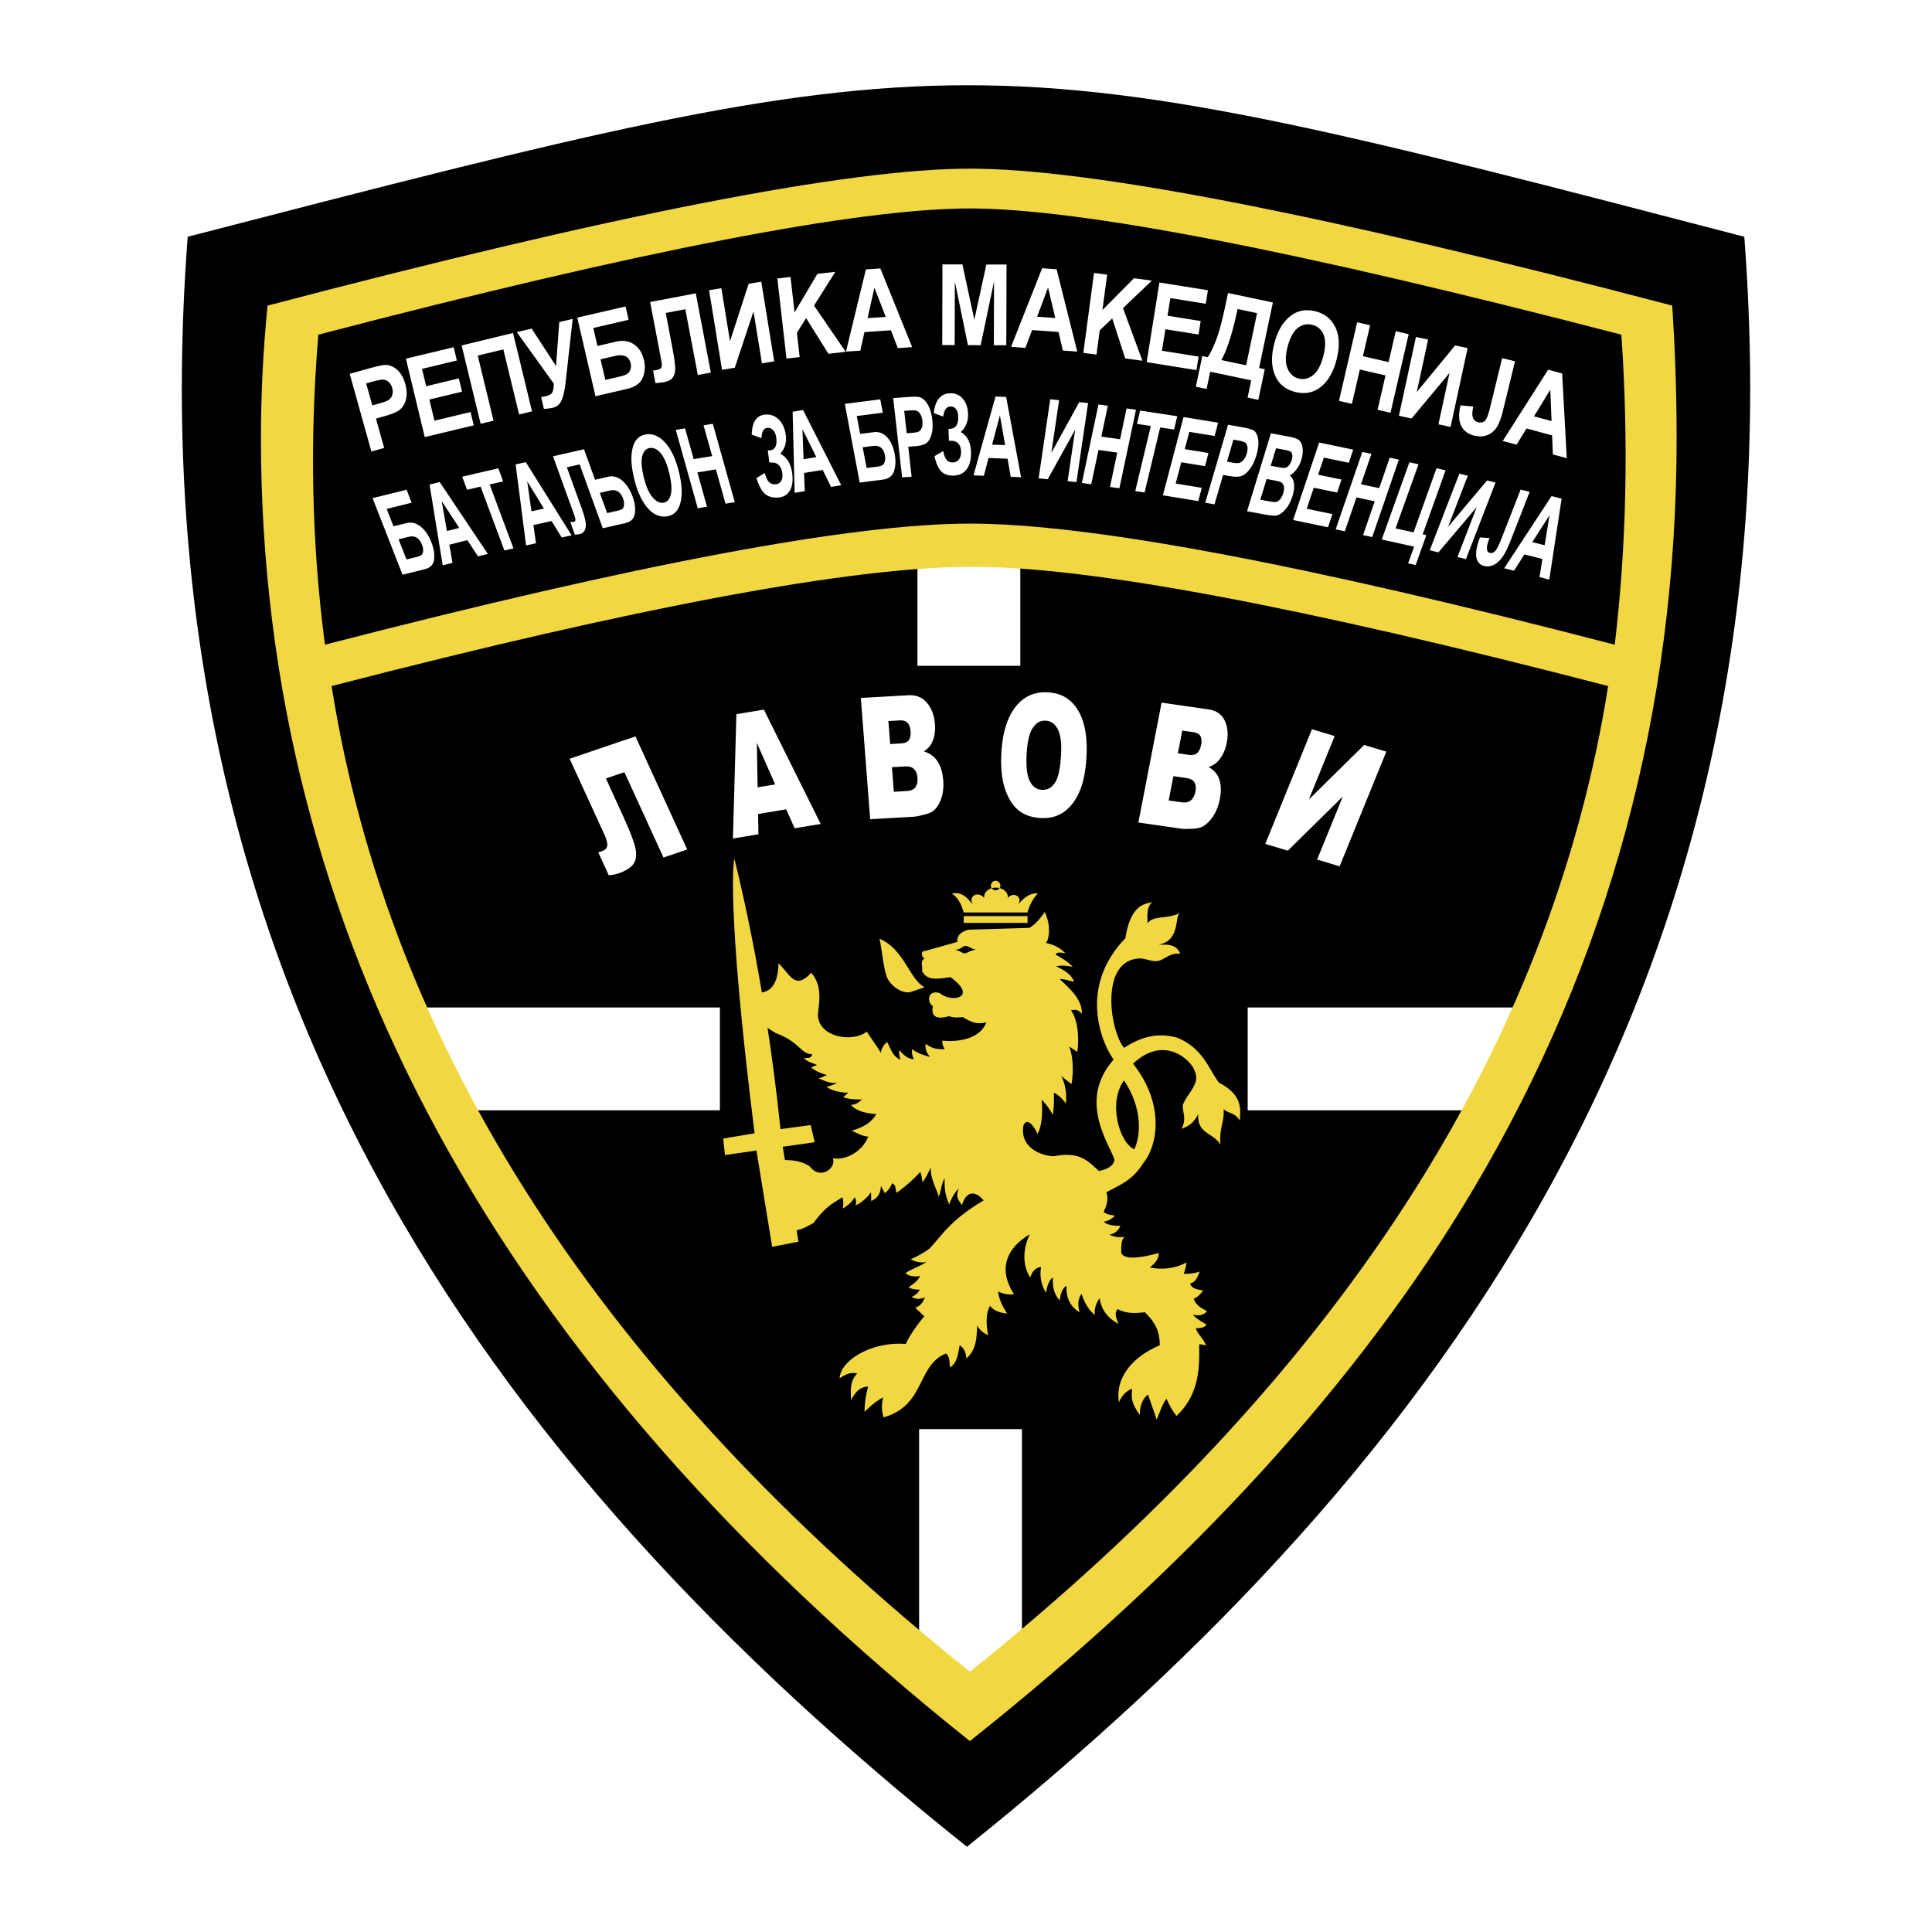
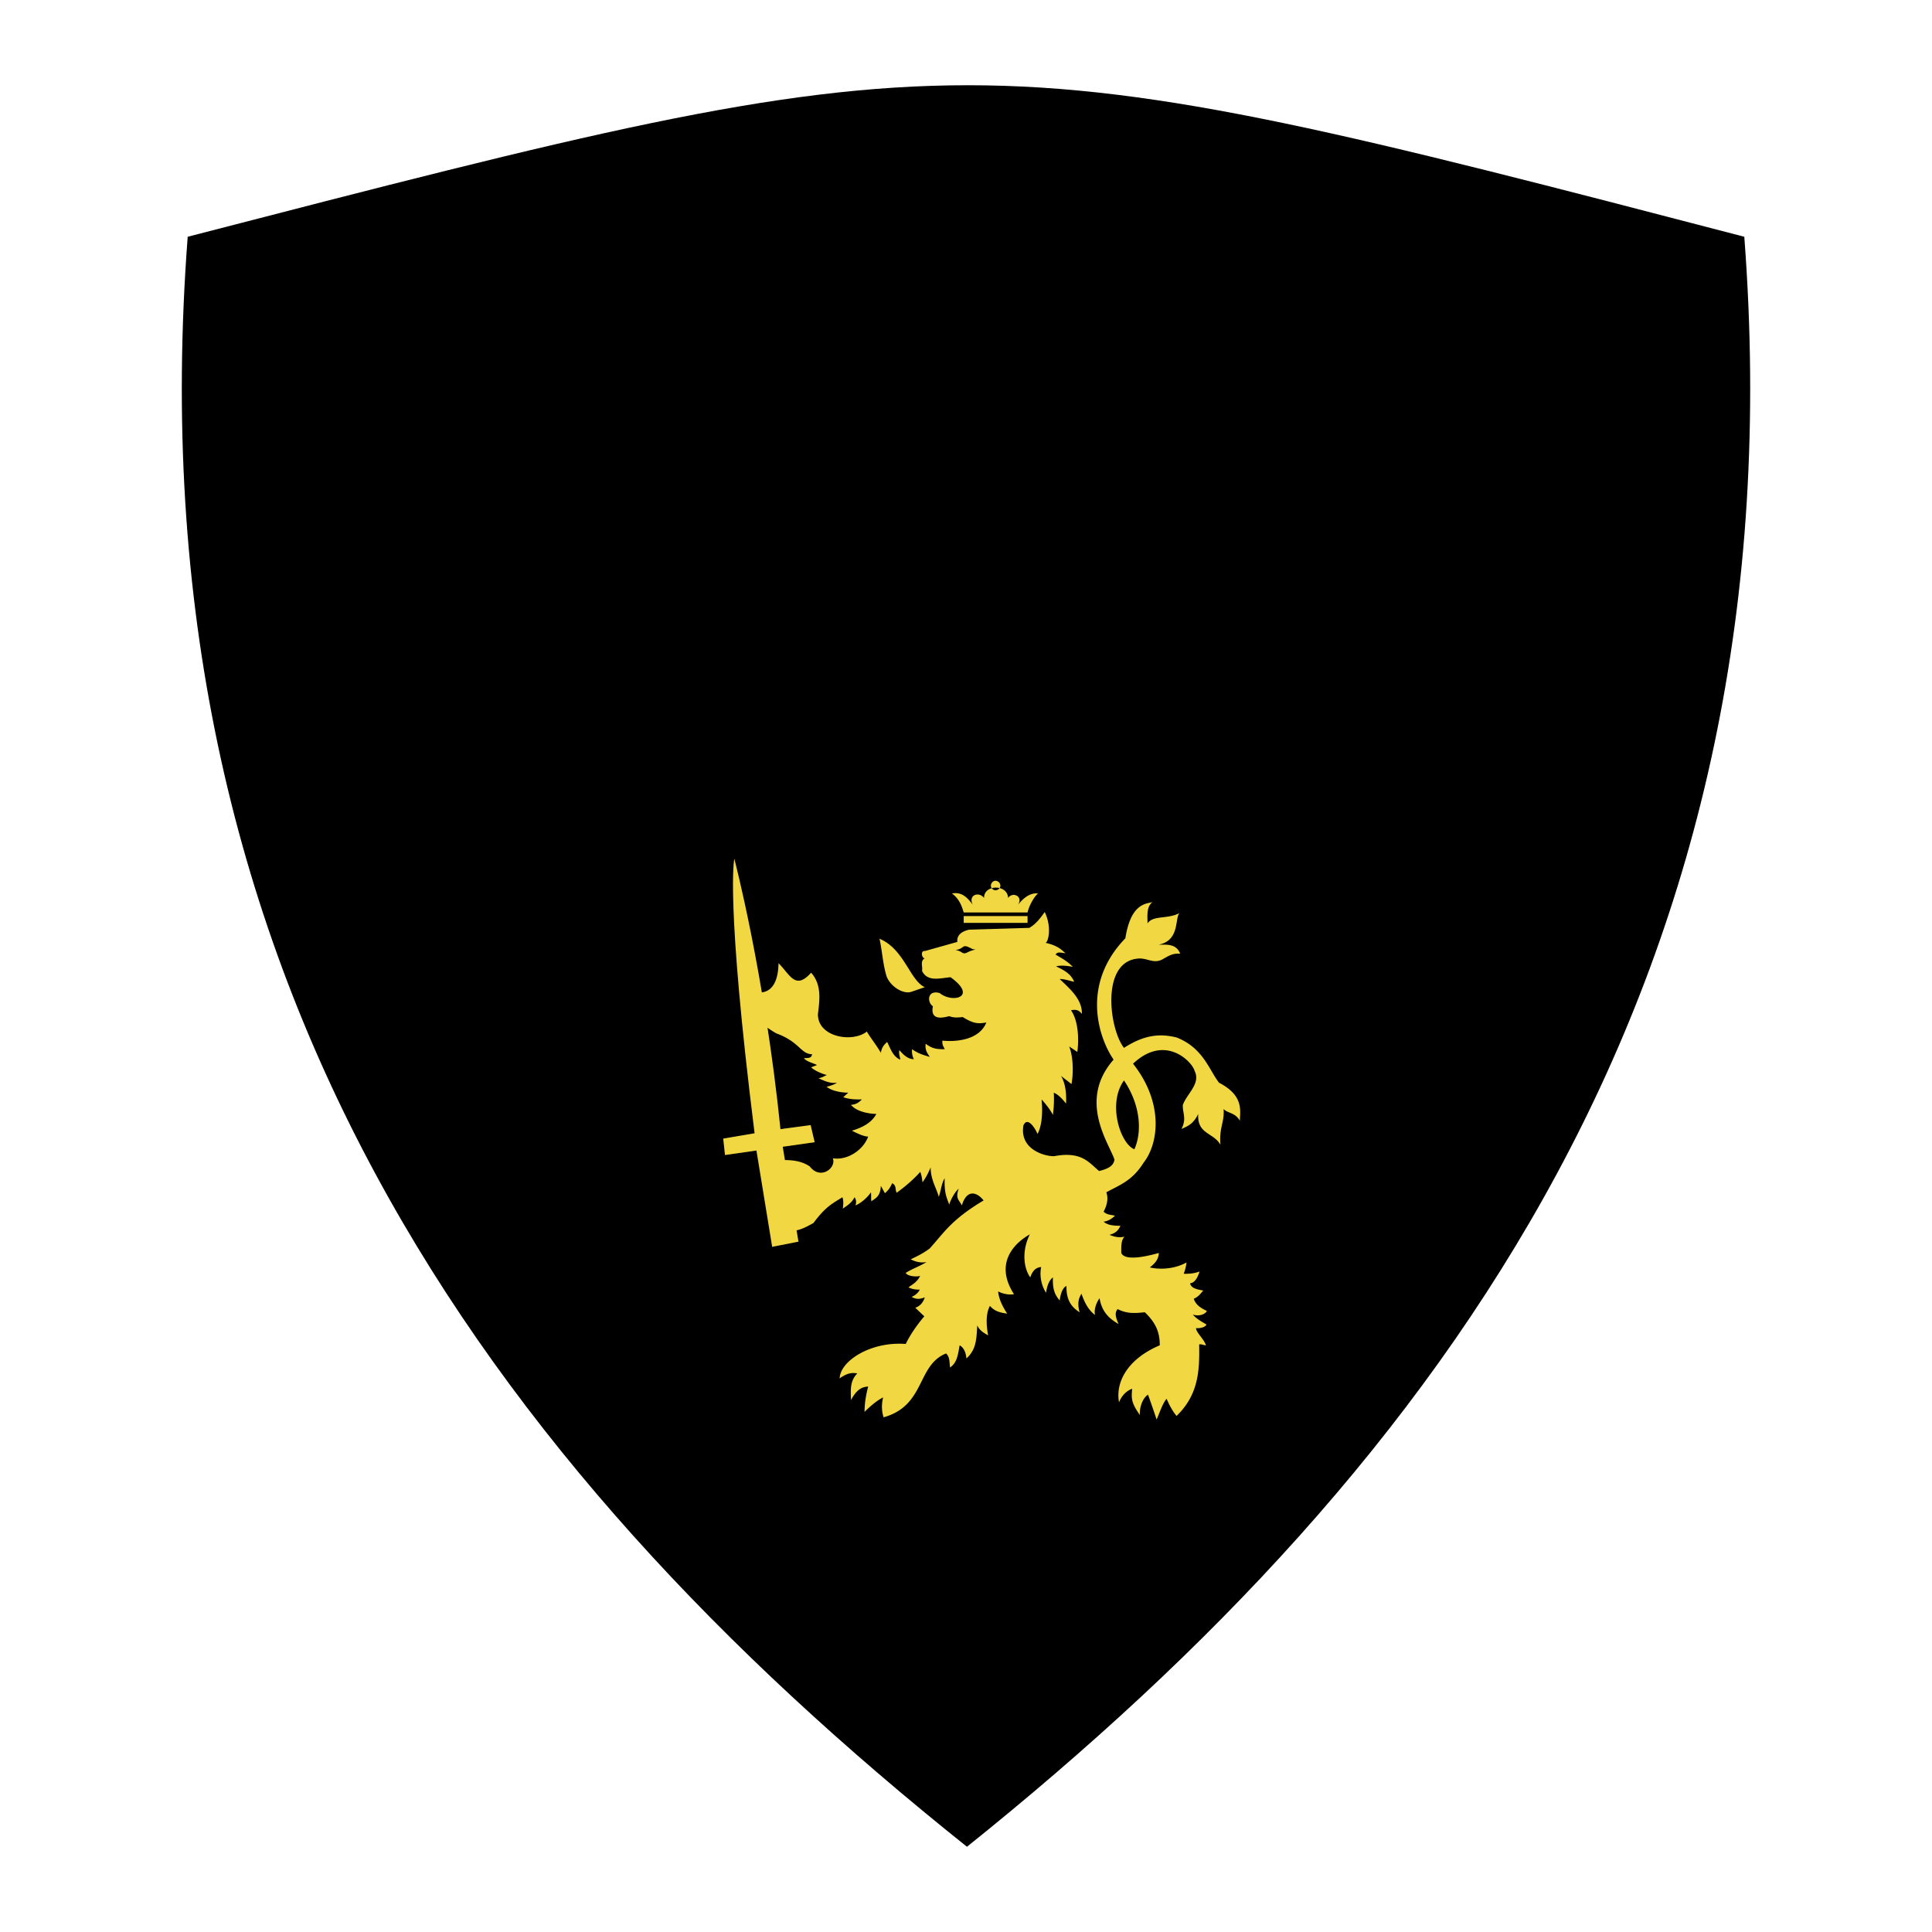
<svg xmlns="http://www.w3.org/2000/svg" width="2500" height="2500" viewBox="0 0 192.756 192.756">
  <g fill-rule="evenodd" clip-rule="evenodd">
-     <path fill="#fff" d="M0 0h192.756v192.756H0V0z" />
    <path d="M96.474 184.252C48.317 145.801 13.117 97.118 18.727 23.621c77.898-20.156 77.898-20.156 155.302 0 5.608 73.497-29.59 122.18-77.555 160.631z" />
-     <path fill="#fff" d="M71.825 100.516v10.259H46.19l-4.964-10.259h30.599zM101.795 66.424H91.534V54.51h10.261v11.914zM101.959 167.372H91.7v-24.79h10.259v24.79zM153.096 100.516l-5.627 10.259h-22.987v-10.259h28.614zM37.054 45.048l-2.164-7.751 2.067-.576c.771-.215 1.284-.319 1.541-.311.411.014.795.183 1.149.504.354.323.618.792.79 1.407.156.56.181 1.059.074 1.497-.106.438-.298.777-.574 1.02-.276.242-.804.471-1.583.689l-.844.235.817 2.929-1.273.357zm-.522-6.792l.612 2.192.718-.2c.481-.135.8-.26.954-.375s.263-.274.325-.479a1.214 1.214 0 0 0-.014-.687 1.196 1.196 0 0 0-.352-.6.862.862 0 0 0-.521-.234c-.185-.014-.548.056-1.09.206l-.632.177zM42.379 43.61l-1.884-7.822 4.767-1.147.319 1.326-3.478.838.416 1.73 3.258-.785.319 1.328-3.258.784.509 2.111 3.6-.866.32 1.327-4.888 1.176zM49.24 41.974l-1.286.311-1.897-7.82 5.127-1.242 1.896 7.819-1.287.313-1.575-6.494-2.553.619 1.575 6.494zM55.257 38.279l-3.696-5.144 1.483-.351 2.43 3.731.322-4.382 1.341-.317-.725 6.481c-.098.79-.238 1.362-.42 1.718-.181.355-.447.573-.8.657-.338.08-.647.118-.928.117l-.277-1.173c.214-.035.376-.066.486-.092.311-.074.514-.188.609-.341.096-.153.154-.454.175-.904zM59.411 39.532l-1.817-7.839 4.816-1.116.308 1.331-3.526.817.416 1.793 1.849-.429c.698-.162 1.297-.073 1.795.268.498.34.83.866.995 1.577a2.823 2.823 0 0 1-.127 1.758c-.229.553-.75.922-1.566 1.111l-3.143.729zm.505-3.685l.477 2.057 1.38-.32c.36-.084.614-.167.763-.252a.81.81 0 0 0 .343-.43c.081-.201.094-.417.042-.647-.163-.698-.686-.944-1.569-.739l-1.436.331zM69.623 37.417l-1.249-6.564-1.951.371.642 3.38c.168.881.266 1.537.293 1.97.029.432-.039.777-.2 1.035-.162.257-.471.43-.928.517-.133.025-.411.06-.834.103l-.237-1.247.287-.054c.282-.054.458-.135.529-.243.071-.109.072-.345.002-.708l-1.111-5.845 4.552-.866 1.503 7.905-1.298.246zM72.036 36.896l-1.29-7.942 1.226-.2.86 5.294 1.861-5.736 1.26-.204 1.29 7.943-1.224.199-.843-5.18-1.867 5.619-1.273.207zM78.468 35.776l-.913-7.995 1.316-.15.403 3.539 2.279-3.846 1.788-.204-2.124 3.368 3.159 4.614-1.721.196-2.228-3.557-.921 1.46.277 2.425-1.315.15zM91.009 34.633l-1.432.097-.689-1.778-2.64.179-.415 1.852-1.429.097 1.985-8.2 1.442-.098 3.178 7.851zm-2.639-3.015l-1.13-2.915-.681 3.038 1.811-.123zM94.007 34.426l.022-8.047 1.993-.002 1.187 5.521 1.201-5.505 2.012-.004-.024 8.056-1.242-.004.02-6.355-1.336 6.352-1.269-.004-1.305-6.36-.018 6.355-1.241-.003zM107.479 35.078l-1.432-.102-.438-1.856-2.639-.189-.666 1.777-1.43-.103 3.102-7.845 1.441.103 2.062 8.215zm-2.196-3.35l-.717-3.044-1.094 2.914 1.811.13zM108.084 35.203l1.066-7.975 1.311.174-.471 3.531 3.147-3.174 1.785.238-2.881 2.748 1.938 5.245-1.717-.229-1.293-3.992-1.248 1.189-.325 2.42-1.312-.175zM114.404 36.131l1.27-7.946 4.842.773-.217 1.35-3.533-.566-.282 1.757 3.309.529-.215 1.347-3.308-.528-.344 2.145 3.658.584-.217 1.348-4.963-.793zM125.621 36.714l.566.12-.643 3.057-1.072-.226.361-1.72-4.09-.86-.361 1.721-1.072-.225.643-3.057.545.115c.324-.508.623-1.14.9-1.897.275-.756.576-1.907.9-3.454l.223-1.052 4.473.94-1.373 6.538zm-.203-5.474l-1.943-.408c-.486 2.318-1.027 4.016-1.619 5.092l2.471.52 1.091-5.204zM127.121 34.342c.236-.925.568-1.653.996-2.183.426-.529.9-.884 1.42-1.064.52-.18 1.094-.19 1.727-.029.916.233 1.576.771 1.977 1.615.398.843.436 1.908.107 3.195-.33 1.301-.895 2.24-1.691 2.816-.701.51-1.512.648-2.434.414-.926-.236-1.576-.742-1.949-1.519-.426-.886-.477-1.968-.153-3.245zm1.338.284c-.229.894-.227 1.608.004 2.142.229.535.598.866 1.105.995.512.131.992.018 1.441-.341.449-.358.789-.996 1.023-1.915.229-.901.234-1.608.018-2.124-.217-.514-.592-.838-1.121-.973-.529-.134-1.016-.026-1.459.323s-.781.981-1.011 1.893zM133.59 39.992l1.814-7.84 1.289.298-.713 3.084 2.559.592.715-3.083 1.289.299-1.814 7.84-1.29-.299.793-3.425-2.56-.593-.793 3.426-1.289-.299zM139.568 41.483l1.702-7.866 1.212.263-1.132 5.242 3.828-4.66 1.246.269-1.699 7.866-1.213-.262 1.109-5.129-3.791 4.549-1.262-.272zM149.869 35.729l1.285.314-1.205 4.94c-.195.799-.42 1.374-.676 1.725a1.964 1.964 0 0 1-.939.725c-.369.131-.789.14-1.256.026-.617-.151-1.049-.479-1.297-.984-.246-.505-.268-1.183-.064-2.031l1.27.118c-.098.46-.117.8-.059 1.017.074.297.254.479.533.547.275.067.5.021.674-.137.176-.158.344-.563.504-1.217l1.23-5.043zM156.318 45.715l-1.387-.373-.076-1.905-2.555-.688-.992 1.619-1.383-.371 4.535-7.114 1.395.376.463 8.456zm-1.519-3.707l-.125-3.124-1.629 2.653 1.754.471zM68.565 84.753l-2.368.803-3.9-8.514-1.847.627 1.59 3.474c.654 1.427 1.083 2.494 1.285 3.198.203.706.188 1.279-.045 1.72-.232.441-.769.804-1.61 1.089a3.878 3.878 0 0 1-.933.175l-1.044-2.28.351-.119c.323-.11.503-.292.54-.544.036-.252-.072-.656-.326-1.21L56.835 75.7l6.562-2.227 5.168 11.28zM78.443 80.747l-2.809.466.034 2.024-2.542.422.344-12.405 2.741-.455 5.67 11.408-2.599.431-.839-1.891zm-1.102-2.484l-1.83-4.142.077 4.433 1.753-.291zM85.887 69.635l4.72-.269c.792-.045 1.418.209 1.881.763.462.554.727 1.258.793 2.11.055.716-.048 1.338-.31 1.866a2.02 2.02 0 0 1-.811.859c.601.176 1.062.51 1.38 1.002.319.493.508 1.125.568 1.894.048.628-.008 1.197-.167 1.709-.16.513-.398.924-.714 1.235-.197.193-.506.344-.929.45-.56.143-.933.22-1.118.23l-4.362.249-.931-12.098zm2.925 4.598l1.082-.062c.393-.022.656-.139.792-.348.137-.209.19-.503.161-.883-.027-.351-.125-.622-.291-.811-.167-.19-.441-.273-.82-.252l-1.101.062.177 2.294zm.366 4.761l1.276-.073c.432-.024.727-.156.887-.395.16-.238.225-.55.195-.936-.027-.358-.137-.64-.328-.847-.192-.208-.506-.3-.944-.275l-1.276.073.19 2.453zM99.904 75.192c.1-1.98.549-3.507 1.35-4.583.801-1.075 1.867-1.587 3.201-1.538 1.359.051 2.383.632 3.068 1.745.686 1.112.979 2.644.879 4.595-.07 1.417-.291 2.573-.662 3.468-.369.896-.871 1.584-1.508 2.065-.635.482-1.406.706-2.316.671-.924-.035-1.678-.281-2.262-.74-.584-.458-1.039-1.166-1.367-2.123-.328-.955-.455-2.142-.383-3.56zm2.52.104c-.061 1.225.049 2.11.33 2.657s.686.83 1.213.85c.545.021.98-.226 1.307-.738.324-.514.521-1.449.59-2.806.059-1.142-.055-1.982-.34-2.521-.285-.539-.693-.818-1.227-.838-.514-.02-.939.232-1.275.756-.336.524-.536 1.405-.598 2.64zM115.891 70.102l4.668.671c.781.112 1.324.483 1.627 1.114s.371 1.368.209 2.21c-.137.708-.404 1.292-.799 1.755a2.248 2.248 0 0 1-1.02.676c.539.29.898.706 1.078 1.249.178.542.193 1.194.047 1.956a4.759 4.759 0 0 1-.619 1.631c-.291.466-.633.819-1.023 1.06-.242.149-.584.235-1.023.255-.584.028-.967.029-1.15.003l-4.311-.619 2.316-11.961zm.709 9.759l1.262.182c.428.061.75-.009.969-.209.221-.2.367-.491.441-.872.068-.354.035-.651-.094-.89-.133-.24-.414-.391-.848-.453l-1.26-.181-.47 2.423zm.914-4.707l1.068.154c.387.056.676-.006.865-.181.188-.178.318-.453.391-.828.068-.347.045-.631-.066-.847-.113-.217-.355-.353-.73-.407l-1.088-.156-.44 2.265zM138.314 74.99l-4.658 11.444-2.246-.678 2.559-6.283-5.481 5.401-2.25-.679 4.658-11.443 2.266.684-2.578 6.33 5.521-5.441 2.209.665z" />
    <path d="M79.663 123.88l-1.569-9.466 3.186-.455-.402-1.711-3.011.405c-1.581-15.508-4.605-26.984-4.605-26.984s-.903 3.994 2.023 27.396l-3.131.531.178 1.642 3.138-.449 1.569 9.608 2.624-.517z" fill="#f1d741" />
    <path d="M113.178 114.662c.77-1.716.633-4.381-1.037-6.866-1.672 2.305-.362 6.325 1.037 6.866zM95.335 94.787c.949-.136.588-.677 1.536-.179.226.135.271.089.453.135-.949.181-.949.588-1.446.225-.271-.136-.316-.136-.543-.181zm.814-3.388h6.369v.679h-6.369v-.679zm3.162-2.575c.271 0 .498-.226.498-.452a.502.502 0 0 0-.498-.497c-.227 0-.451.226-.451.497a.483.483 0 0 0 .451.452zm-3.162 2.214c-.226-.768-.496-1.4-1.174-1.897.993-.181 1.536.407 2.078 1.129-.498-.994.631-1.354 1.129-.678-.045-1.355 2.35-1.4 2.395 0 .406-.632 1.535-.225.994.678.496-.632 1.174-1.219 1.986-1.129-.361.316-.857 1.129-1.039 1.897h-6.369zm-3.885 7.453l-1.31.451c-.858.316-2.213-.586-2.529-1.626-.362-1.265-.407-2.439-.677-3.658 2.483 1.039 3.026 4.155 4.516 4.833zm-17.843.272c2.304.857 3.208-.406 3.252-2.665 1.175 1.174 1.673 2.71 3.253.948 1.129 1.265.813 2.891.678 4.156 0 2.303 3.478 2.845 4.878 1.717.497.812.994 1.399 1.4 2.122.09-.542.316-.813.633-1.085.316.634.587 1.491 1.31 1.763-.046-.315-.181-.632-.09-.949.451.543.903.904 1.445.904-.136-.227-.226-.633-.181-.994.632.452 1.175.587 1.762.768-.226-.36-.497-.678-.406-1.31.677.497 1.084.542 1.896.542-.09-.271-.27-.361-.226-.858 1.22.135 3.658 0 4.382-1.807-.814.135-1.266.135-2.351-.542-.541.045-.857.09-1.354-.09-.406.09-1.942.587-1.626-.994-.587-.361-.587-1.672.678-1.31 1.265 1.038 3.839.405 1.083-1.582-1.038.091-2.303.497-2.845-.632.09-.451-.226-.949.271-1.265-.271.044-.497-.769.045-.724l3.208-.902c-.091-.724.541-1.084 1.174-1.22l6.008-.181c.633-.362 1.084-.949 1.535-1.581.723 1.49.361 2.981.09 3.072 1.311.316 1.582.722 1.988 1.038-.496-.045-.812-.18-.994.136.678.406 1.129.632 1.717 1.22-.541-.092-1.129-.182-1.672-.045.859.406 1.492.767 1.807 1.536-.496-.092-.902-.272-1.445-.272 1.039.994 2.26 2.033 2.215 3.479-.227-.271-.453-.497-1.084-.361.811 1.175.768 3.161.631 4.155l-.812-.541c.451 1.129.406 2.846.227 3.749l-1.039-.812c.496.857.541 1.942.496 2.755-.406-.498-.723-.858-1.221-1.084.047.768 0 1.535-.088 2.213-.316-.588-.68-1.039-1.131-1.535.182 1.852-.135 2.98-.406 3.433-.361-.813-1.037-1.671-1.4-.858-.451 2.53 2.395 3.161 3.115 3.072 2.713-.498 3.436.677 4.43 1.49 1.129-.271 1.445-.633 1.535-1.129-.498-1.581-3.705-5.873-.09-9.983-1.627-2.395-3.162-7.634 1.174-12.106.543-3.479 2.033-3.433 2.711-3.613-.633.452-.498 1.446-.498 2.123.588-.858 2.033-.361 3.299-1.084-.678.226.09 2.755-2.17 3.207.453.045 1.717-.226 2.125.903-.77-.045-1.084.182-1.809.587-.902.452-1.535-.226-2.484-.091-3.658.407-2.756 7.091-1.309 8.899 2.031-1.31 3.568-1.445 5.24-1.039 2.664 1.039 3.25 3.252 4.244 4.518 2.529 1.311 2.078 2.846 2.078 3.794-.496-.858-1.219-.723-1.625-1.175.09 1.401-.453 1.808-.316 3.569-.678-1.22-2.35-1.039-2.215-3.072-.449.904-.902 1.175-1.67 1.49.541-1.038.09-1.58.135-2.394.406-1.129 1.807-2.122 1.174-3.388-.225-.903-2.936-3.749-6.143-.722 3.072 3.885 2.574 7.949 1.041 9.892-1.131 1.808-2.396 2.214-3.705 2.937.271.768-.045 1.49-.271 1.942.406.361.768.271 1.129.407-.316.271-.586.495-1.129.587.361.316.902.406 1.672.406-.227.542-.588.769-1.086.903.453.181.904.316 1.492.181-.363.407-.316 1.039-.316 1.626.316.724 1.988.497 3.748 0-.045.587-.27.949-.902 1.445.994.227 2.439.18 3.658-.496-.045.452-.135.723-.271 1.129.498 0 .949 0 1.582-.227-.182.542-.451 1.13-.949 1.176.092.451.543.587 1.311.723-.271.316-.543.678-.947.813.135.451.494.856 1.309 1.219-.135.316-.768.587-1.4.361.314.407.904.723 1.355.993-.09.271-.633.407-1.041.361.047.498.768 1.039.996 1.717-.229 0-.453-.136-.678-.089.045 2.574-.047 5.014-2.258 7.136-.408-.496-.723-1.084-.994-1.715-.408.496-.678 1.354-.994 2.076a82.711 82.711 0 0 0-.859-2.483c-.496.315-.857 1.174-.812 2.032-.857-1.221-.857-1.625-.768-2.62-.408.136-.994.542-1.311 1.354-.361-1.941.768-4.291 4.066-5.691 0-1.265-.361-2.213-1.492-3.297-.902.09-1.76.181-2.709-.316-.271.316-.271.677.09 1.491-.947-.542-1.67-1.22-1.896-2.575-.271.361-.588 1.084-.453 1.672-.723-.543-1.084-1.355-1.354-2.123-.137.271-.498.722-.182 1.852-.723-.452-1.355-1.13-1.311-2.62-.361.136-.586.723-.678 1.445-.498-.587-.721-1.129-.676-2.304-.361.271-.588.813-.68 1.535-.451-.677-.676-1.625-.496-2.573-.27.044-.768.091-1.084 1.038-.678-.947-.857-2.665-.045-4.291-1.219.677-3.705 2.665-1.58 5.963-.453.09-1.041 0-1.582-.271.09.857.498 1.58.902 2.214-.586-.091-1.219-.181-1.717-.769-.449.813-.359 1.987-.18 2.937-.316-.181-.857-.451-1.082-.994-.092 1.399-.092 2.394-1.085 3.298-.045-.451-.181-1.039-.679-1.311-.179 1.039-.27 1.717-.948 2.214-.09-.497 0-1.039-.407-1.4-2.937 1.175-2.032 5.194-6.233 6.369-.181-.587-.226-1.22-.045-1.987-.632.316-1.311.903-1.852 1.445 0-.858.136-1.672.361-2.53-.542.046-1.084.182-1.716 1.355 0-.812-.182-1.853.632-2.664-.542-.092-.994-.047-1.762.496.045-1.716 3.071-3.704 6.595-3.434.316-.677.994-1.761 1.852-2.755l-.903-.858c.406-.135.768-.451.948-1.038-.361.136-.768.27-1.31-.046.316-.136.632-.361.813-.723-.407 0-.768-.045-1.129-.226.361-.271.903-.543 1.174-1.175-.045.135-1.264.135-1.445-.271.632-.407 1.355-.633 2.078-1.085-.452.091-.994.046-1.581-.271.677-.316 1.31-.633 1.897-1.085 1.4-1.536 2.124-2.846 5.375-4.788-.768-.947-1.716-1.038-2.169.498-.271-.543-.677-.68-.315-1.672-.317.271-.724.903-.949 1.581-.316-.813-.497-1.266-.452-2.62-.316.497-.36 1.22-.587 1.852-.27-.948-.813-1.716-.813-2.936-.226.542-.452.994-.812 1.49-.045-.361-.091-.722-.226-1.039-.678.769-1.536 1.49-2.349 2.078-.18-.316 0-.723-.452-.948-.226.497-.406.723-.722.994-.135-.226-.271-.497-.407-.724-.044 1.129-.633 1.264-.948 1.537-.045-.317 0-.634-.045-.904-.181.316-.859 1.039-1.537 1.311.091-.271.091-.543-.09-.814-.316.588-.722.814-1.173 1.131.044-.362.09-.769-.045-1.131-1.085.68-1.671.949-2.891 2.574-1.084.589-1.983 1.133-3.519.5.897-1.093-.511-3.374-1.158-3.806 1.852-.315 1.56-1.165.747-2.927.812-.045 2.394-.227 3.568.588 1.084 1.4 2.665.135 2.304-.814 1.446.227 3.027-.813 3.523-2.167-.452 0-1.175-.362-1.626-.588.904-.272 1.942-.723 2.439-1.672-.316 0-1.853-.09-2.529-.903.497-.045.767-.225 1.084-.541-.634 0-1.22 0-1.853-.227l.498-.451c-.632 0-1.581-.136-2.168-.587.226-.046.813-.227 1.039-.407-.633.091-1.175-.136-1.852-.452.406-.045.587-.225.858-.315-.452-.09-1.265-.452-1.581-.769l.587-.227c-.451-.225-.993-.315-1.31-.678.361-.044.768.047.813-.405-1.129 0-1.22-1.221-3.569-2.078-1.808-1.037-2.756-2.166-3.028-4.334z" fill="#f1d741" />
-     <path d="M96.764 173.709c-47.154-37.603-70.73-80.935-70.73-130.002 0-4.405.217-8.812.661-13.218 34.665-9.107 58.019-13.663 70.069-13.663 12.044 0 35.404 4.556 70.074 13.663.289 4.406.439 8.812.439 13.218 0 27.176-6.76 52.149-20.271 74.915-11.317 19.098-28.061 37.462-50.242 55.087zm65-140.318c-32.32-8.395-53.984-12.593-65-12.593-11.171 0-32.839 4.198-65.005 12.593-.879 10.606-.663 20.918.662 30.93C63.563 56.269 85.009 52.24 96.764 52.24c11.894 0 33.341 4.029 64.339 12.081 1.174-9.867 1.397-20.174.661-30.93zm-65 133.393c36.722-29.395 57.953-62.178 63.681-98.336-30.559-7.934-51.709-11.905-63.458-11.905-11.905 0-33.207 3.971-63.904 11.905 5.729 36.158 26.953 68.942 63.681 98.336z" fill="#f1d741" />
-     <path d="M95.36 94.767c.948-.136.586-.678 1.535-.179.226.135.271.089.451.135-.947.181-.947.588-1.445.225-.271-.136-.316-.136-.541-.181z" />
-     <path d="M40.161 57.34l-2.989-7.639 3.394-.841.507 1.297-2.492.618.679 1.735 1.302-.322c.492-.122.959-.006 1.404.347.444.354.803.878 1.075 1.573.237.605.328 1.169.271 1.69-.056.521-.37.853-.943.995l-2.208.547zm-.394-3.532l.788 2.012.967-.241c.253-.062.427-.13.522-.205.096-.076.152-.208.168-.398a1.406 1.406 0 0 0-.107-.623c-.268-.684-.711-.948-1.332-.793l-1.006.248zM48.671 55.261l-.98.248-1.064-1.617-1.796.455.316 1.807-.978.248-1.312-8.055 1.008-.255 4.806 7.169zm-2.847-2.591L44.068 50l.523 2.983 1.233-.313zM50.326 54.925l-2.378-6.372-1.348.315-.487-1.305 3.601-.839.486 1.303-1.347.314 2.377 6.372-.904.212zM57.03 53.41l-.988.22-1.011-1.647-1.811.404.256 1.815-.986.219-1.046-8.085 1.016-.227 4.57 7.301zm-2.762-2.669L52.6 48.022l.425 2.996 1.243-.277zM60.138 52.706l-2.308-6.375-1.276.292 1.445 3.989c.219.604.357 1.075.417 1.41.059.336.04.617-.057.841a.7.7 0 0 1-.51.42 3.964 3.964 0 0 1-.491.067l-.464-1.282c.199.003.319.001.361-.009.104-.023.156-.089.155-.198-.001-.107-.061-.324-.178-.649l-2.059-5.686 3.091-.707 1.104 3.048 1.314-.301c.488-.111.953.016 1.392.383.44.367.788.903 1.044 1.609.219.604.292 1.163.221 1.673-.073.511-.397.832-.975.964l-2.226.511zm-.297-3.535l.732 2.022.979-.224c.255-.058.432-.123.53-.195.099-.071.157-.204.176-.397a1.45 1.45 0 0 0-.098-.633c-.245-.679-.68-.947-1.303-.805l-1.016.232zM63.268 47.743c-.225-.943-.311-1.732-.258-2.366.053-.634.204-1.12.453-1.457.25-.337.604-.532 1.065-.587.663-.078 1.288.212 1.876.872.587.661 1.037 1.646 1.35 2.958.316 1.325.342 2.387.076 3.186-.231.705-.68 1.097-1.347 1.176-.671.079-1.28-.184-1.823-.79-.618-.695-1.082-1.692-1.392-2.992zm.953-.169c.218.914.506 1.584.861 2.011.356.427.715.619 1.078.576.371-.043.623-.306.756-.788.131-.48.086-1.19-.137-2.129-.22-.92-.499-1.585-.838-1.998-.339-.413-.701-.597-1.085-.551-.381.044-.636.303-.769.775-.132.472-.087 1.174.134 2.104zM69.614 50.708l-2.191-7.818.924-.152.861 3.071 1.847-.304-.861-3.07.923-.154 2.191 7.82-.924.151-.958-3.419-1.846.304.958 3.42-.924.151zM76.97 46.144l-.213.006-.153-1.208c.671.028.954-.387.845-1.248-.04-.313-.135-.56-.287-.742a.683.683 0 0 0-.569-.264c-.386.011-.594.353-.625 1.025l-.966-.346c.027-1.311.51-1.98 1.447-2.007.508-.014.941.169 1.296.548.355.38.572.876.648 1.489.097.763-.087 1.383-.551 1.86.677.365 1.076 1.026 1.197 1.984.093.732.008 1.312-.256 1.74-.263.428-.684.649-1.26.666-.491.014-.894-.112-1.206-.379-.312-.266-.595-.787-.847-1.561l.816-.519c.144.459.294.764.451.915a.784.784 0 0 0 .595.217c.262-.007.458-.112.589-.315.129-.202.174-.467.133-.795-.044-.342-.16-.606-.349-.795-.19-.189-.434-.279-.735-.271zM83.93 48.413l-1.013.164-.839-1.691-1.855.301.067 1.817-1.009.163-.199-8.088 1.042-.169 3.806 7.503zm-2.484-2.804l-1.385-2.793.111 3 1.274-.207zM85.775 48.147l-1.488-7.854 3.536-.451.253 1.334-2.597.332.338 1.783 1.356-.173c.512-.064.955.101 1.328.499.373.397.627.953.762 1.669.118.621.099 1.187-.058 1.693-.157.507-.534.798-1.131.875l-2.299.293zm.295-3.521l.392 2.067 1.009-.128c.263-.033.449-.082.558-.146.11-.063.191-.188.244-.372.054-.186.059-.395.015-.626-.133-.701-.523-1.011-1.17-.929l-1.048.134zM90.006 47.632l-.893-7.914 1.537-.113c.569-.042.945-.032 1.131.03.294.102.554.345.783.73.228.386.378.893.449 1.522.064.571.04 1.056-.074 1.455-.114.398-.28.684-.5.857-.219.174-.618.282-1.196.325l-.627.046.337 2.991-.947.071zm.206-6.639l.252 2.235.531-.04c.355-.026.591-.078.71-.156.12-.077.211-.208.273-.391.062-.184.08-.404.049-.662a1.601 1.601 0 0 0-.201-.652c-.104-.172-.221-.285-.352-.337-.129-.051-.396-.062-.797-.032l-.465.035zM94.889 43.979l-.215.004-.042-1.197c.675.033.999-.375.968-1.228-.011-.311-.084-.557-.22-.738a.642.642 0 0 0-.55-.266c-.391.007-.633.344-.727 1.01l-.942-.351c.149-1.297.699-1.956 1.647-1.975.516-.01.935.175 1.258.554.322.378.495.872.516 1.478.026.755-.217 1.368-.73 1.837.65.366.991 1.024 1.024 1.974.025.726-.114 1.298-.421 1.72-.306.422-.751.638-1.334.649-.497.009-.891-.119-1.181-.385-.291-.266-.527-.783-.71-1.552l.873-.507c.102.455.225.759.371.91.145.151.338.224.579.22a.754.754 0 0 0 .624-.308c.15-.199.219-.461.208-.786-.012-.339-.105-.603-.279-.791-.176-.188-.414-.279-.717-.272zM101.873 47.612l-1.033-.041-.316-1.802-1.896-.074-.471 1.771-1.031-.04 2.195-7.865 1.062.042 1.49 8.009zm-1.59-3.203l-.523-2.973-.777 2.923 1.3.05zM103.625 47.724l1.156-7.889.885.088-.771 5.258 2.781-5.057.881.088-1.159 7.888-.882-.088.755-5.144-2.742 4.946-.904-.09zM107.938 48.186l1.656-7.834.935.133-.65 3.076 1.871.264.65-3.076.938.132-1.656 7.834-.938-.132.725-3.427-1.871-.264-.725 3.425-.935-.131zM113.264 48.993l1.556-6.493-1.388-.21.318-1.328 3.707.564-.318 1.328-1.387-.212-1.557 6.493-.931-.142zM116.021 49.416l2.059-7.807 3.453.564-.349 1.326-2.526-.413-.455 1.725 2.367.385-.343 1.31-2.37-.386-.56 2.122 2.605.425-.349 1.326-3.532-.577zM120.248 50.153l2.275-7.779 1.498.271c.553.099.906.202 1.057.307.236.17.387.467.451.891.062.424.006.946-.174 1.564-.166.562-.381 1.018-.645 1.371-.266.352-.533.584-.811.696-.275.112-.695.117-1.258.016l-.611-.11-.859 2.94-.923-.167zm2.811-6.292l-.643 2.197.518.093c.346.062.59.071.734.026.143-.044.281-.147.41-.306.133-.16.234-.366.309-.62.076-.257.098-.481.066-.672s-.096-.327-.199-.408c-.104-.082-.35-.158-.74-.228l-.455-.082zM126.799 43.229l1.846.343c.502.095.838.224 1.004.389.166.166.271.421.312.769.043.347.002.723-.123 1.128a3.04 3.04 0 0 1-.49.979c-.215.28-.438.474-.668.583.227.184.365.454.418.808.053.354.006.766-.137 1.233-.174.567-.418 1.028-.734 1.383-.318.355-.623.554-.92.597-.207.028-.65-.02-1.328-.147l-1.561-.29 2.381-7.775zm-.426 4.562l-.633 2.063.861.161c.381.07.635.088.758.054.123-.035.246-.125.369-.271.121-.145.221-.341.297-.587.076-.253.102-.468.072-.646-.031-.178-.1-.31-.209-.395-.107-.086-.363-.166-.762-.24l-.753-.139zm.941-3.07l-.537 1.75.621.115c.371.069.604.103.691.102a.68.68 0 0 0 .461-.201c.135-.129.242-.32.318-.571.07-.224.088-.412.057-.565s-.094-.257-.186-.31c-.094-.054-.387-.127-.881-.218l-.544-.102zM129.016 51.88l2.595-7.729 3.401.708-.442 1.313-2.486-.518-.574 1.706 2.332.486-.434 1.296-2.332-.484-.705 2.1 2.565.533-.442 1.313-3.478-.724zM133.262 52.813l2.656-7.726.91.193-1.043 3.035 1.822.385 1.043-3.035.912.192-2.656 7.727-.912-.192 1.162-3.38-1.822-.385-1.162 3.38-.91-.194zM141.939 53.315l.368.081-1.067 2.978-.752-.166.598-1.669-3.229-.714 2.76-7.705.908.201-2.289 6.396 1.795.398 2.289-6.396.909.201-2.29 6.395zM142.645 54.899l2.953-7.642.845.207-1.968 5.094 3.89-4.622.844.207-2.953 7.642-.846-.207 1.926-4.984-3.826 4.517-.865-.212zM151.713 48.846l.9.224-1.887 4.833c-.307.781-.59 1.349-.852 1.705-.26.354-.543.605-.85.754s-.621.183-.947.102c-.438-.108-.697-.399-.779-.875-.084-.475.037-1.131.361-1.968l.943.058c-.168.452-.252.781-.252.988-.002.283.094.448.285.495.189.047.365-.011.525-.174.164-.164.371-.565.621-1.205l1.932-4.937zM154.574 57.826l-.98-.247.295-1.813-1.797-.451-1.039 1.626-.979-.246 4.725-7.201 1.006.253-1.231 8.079zm-.463-3.429l.486-2.994-1.719 2.684 1.233.31z" fill="#fff" />
  </g>
</svg>